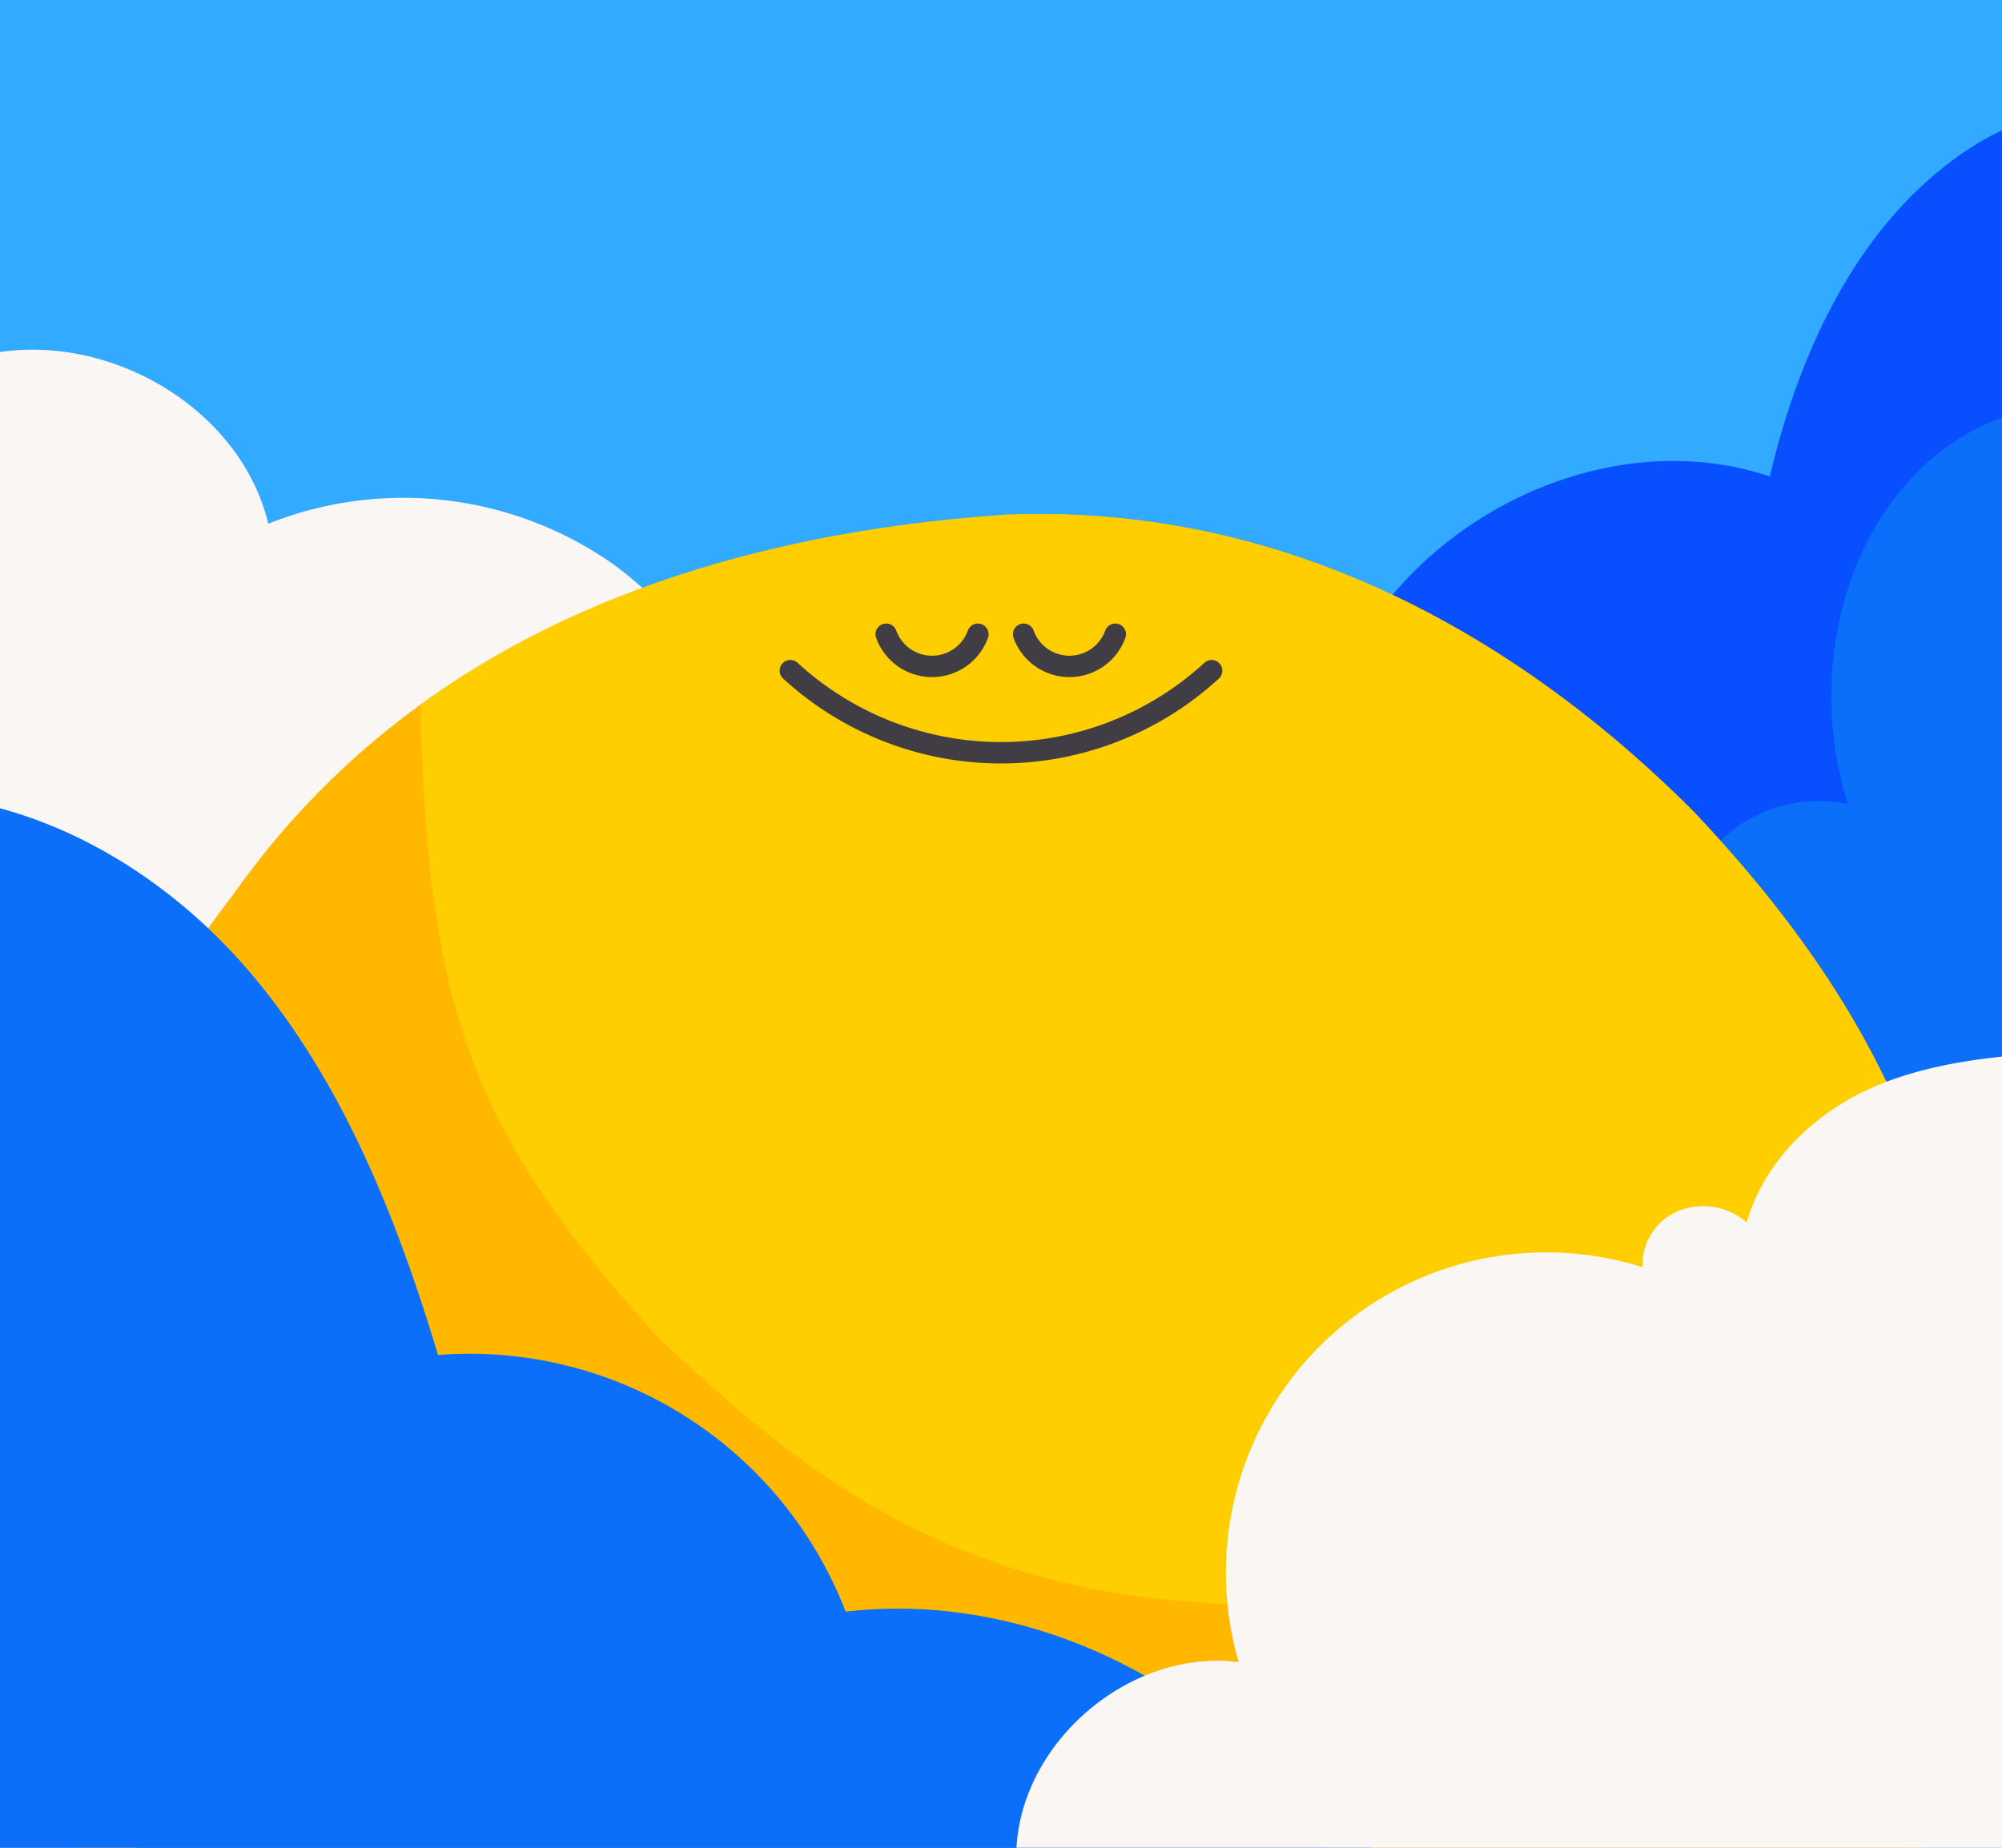
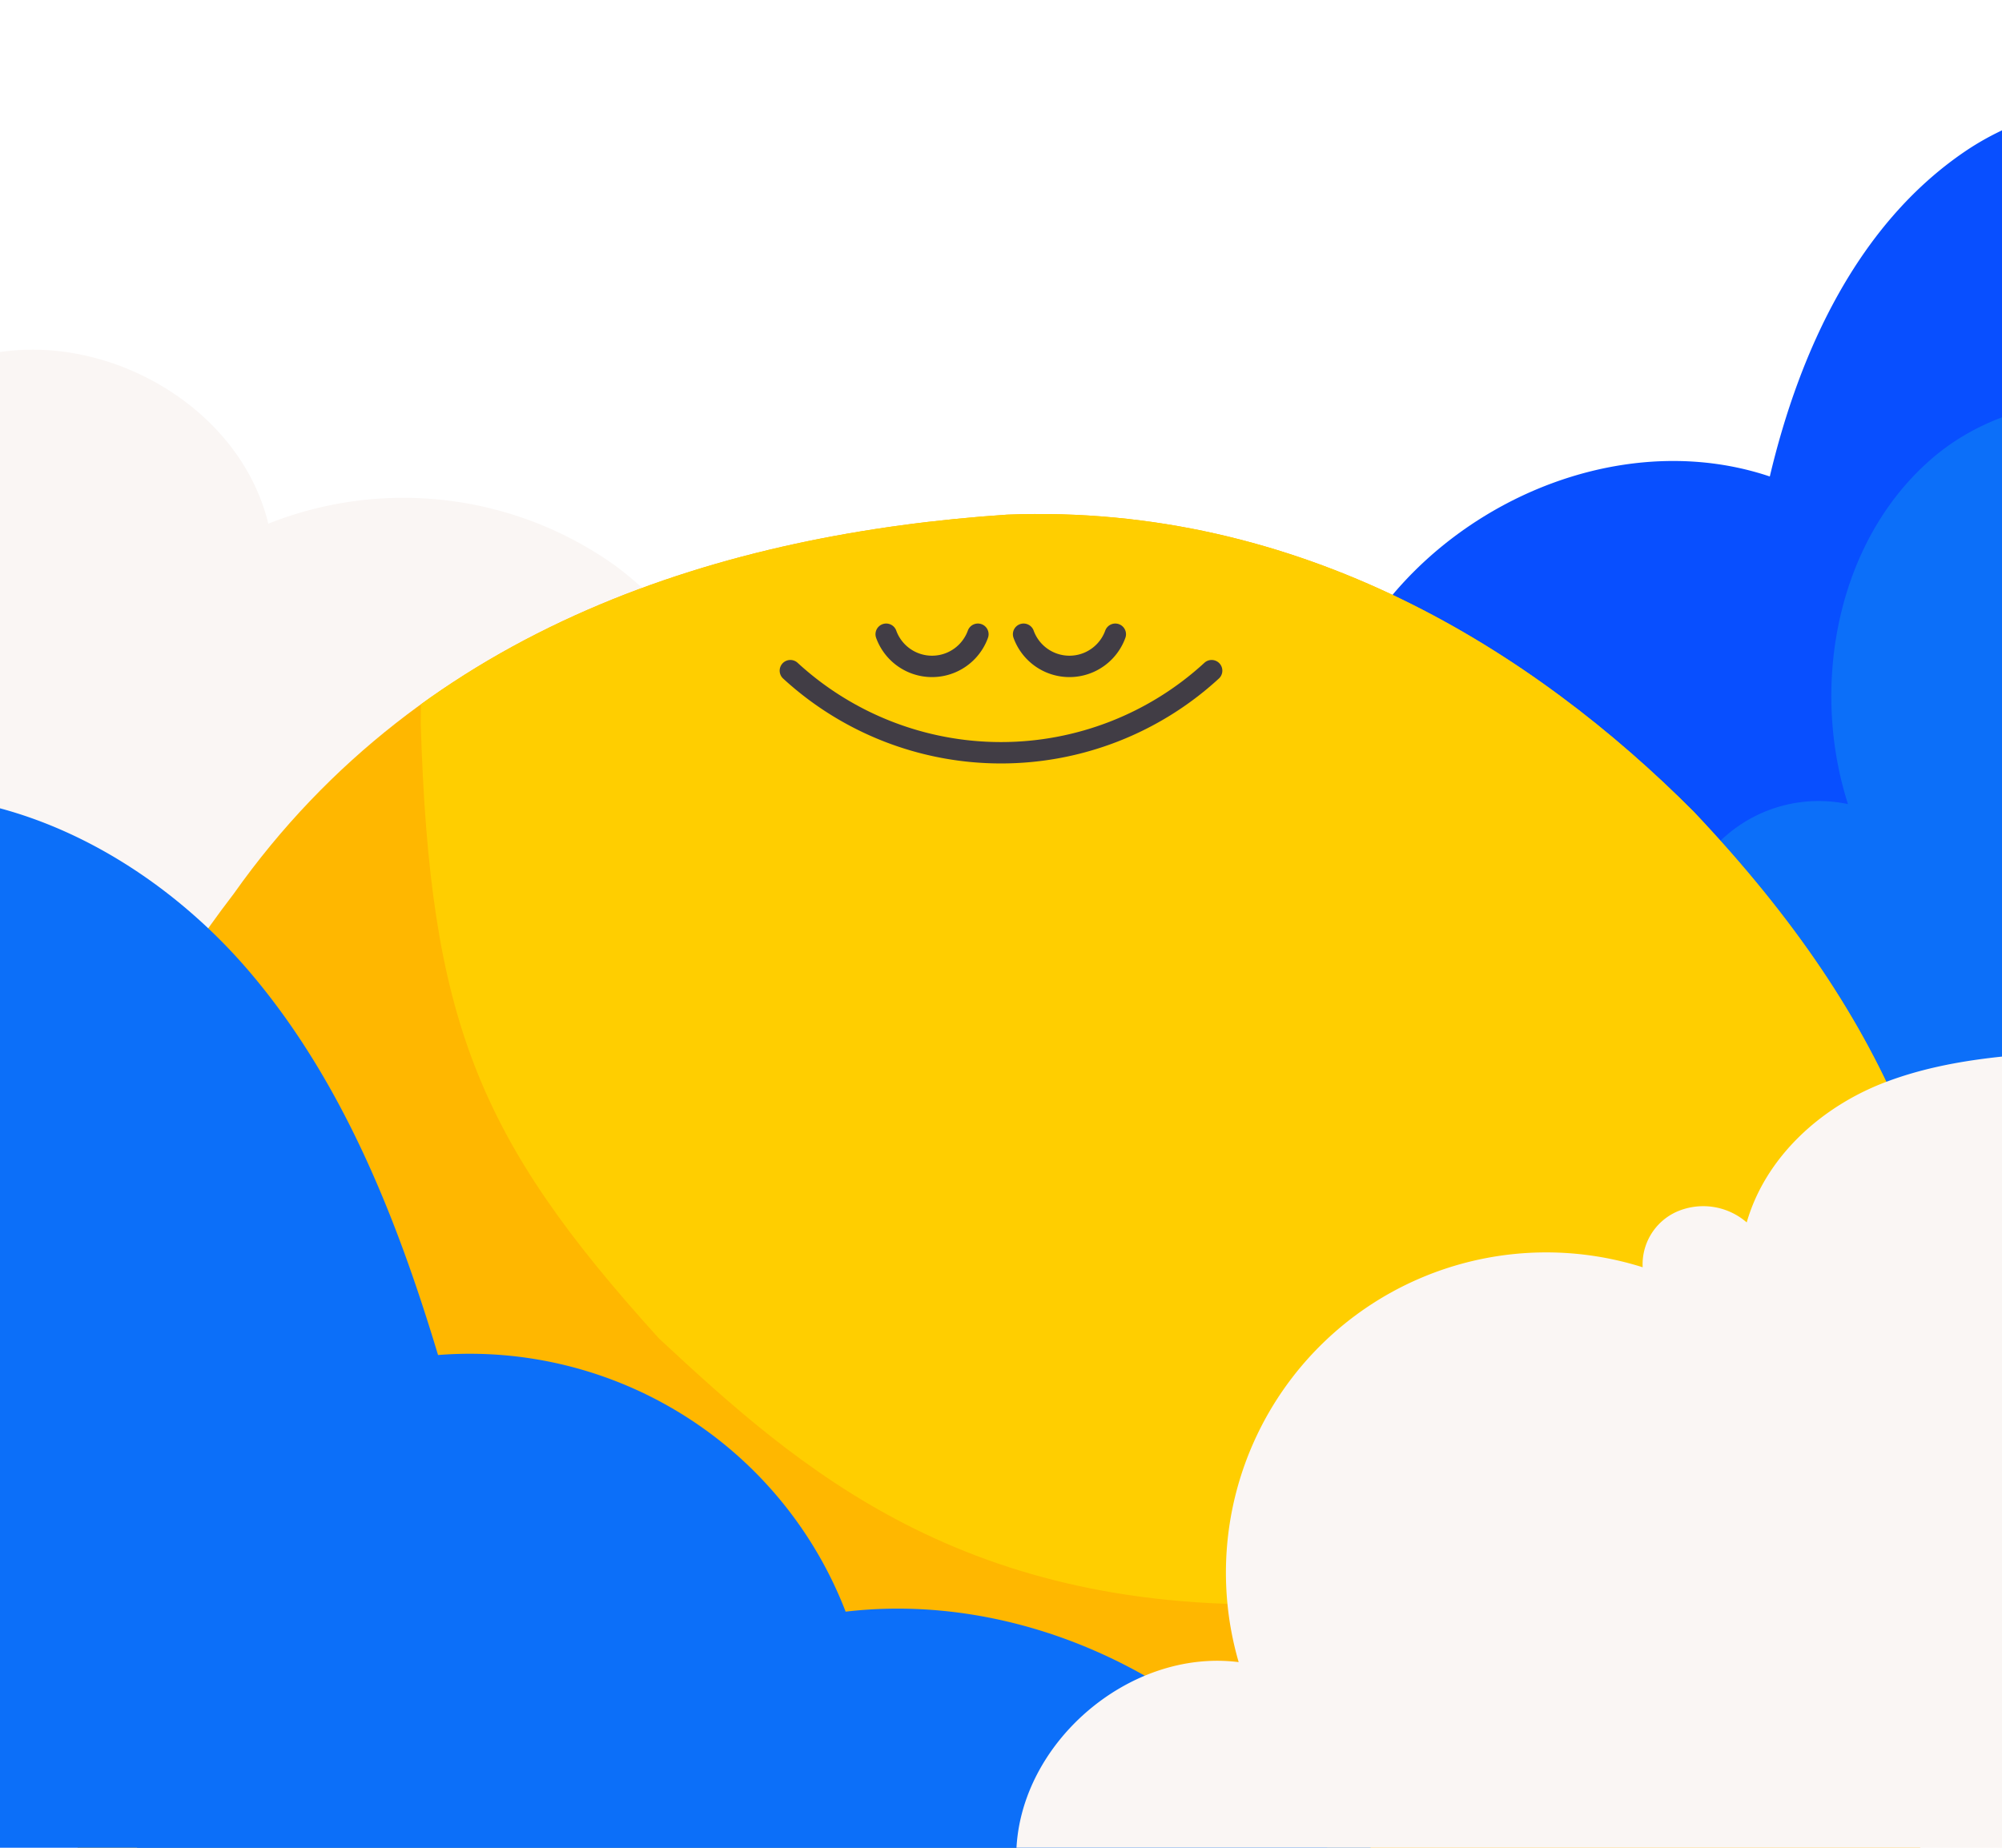
<svg xmlns="http://www.w3.org/2000/svg" id="Layer_1" data-name="Layer 1" viewBox="0 0 117 108">
  <defs>
    <style>.cls-1,.cls-16{fill:none;}.cls-2{clip-path:url(#clip-path);}.cls-3{fill:#32aaff;}.cls-4{clip-path:url(#clip-path-2);}.cls-5{clip-path:url(#clip-path-3);}.cls-6{fill:#06a6ff;}.cls-7{fill:#ffe14f;}.cls-8{clip-path:url(#clip-path-4);}.cls-9{fill:#f47d31;}.cls-10{fill:#084fff;}.cls-11{fill:#0c6ff9;}.cls-12{fill:#faf6f4;}.cls-13{fill:#ffb700;}.cls-14{clip-path:url(#clip-path-5);}.cls-15{fill:#ffce00;}.cls-16{stroke:#413d45;stroke-linecap:round;stroke-linejoin:round;stroke-width:1.25px;}.cls-17{clip-path:url(#clip-path-6);}.cls-18{clip-path:url(#clip-path-7);}.cls-19{clip-path:url(#clip-path-8);}.cls-20{clip-path:url(#clip-path-9);}.cls-21{clip-path:url(#clip-path-10);}.cls-22{clip-path:url(#clip-path-11);}.cls-23{clip-path:url(#clip-path-12);}.cls-24{clip-path:url(#clip-path-13);}</style>
    <clipPath id="clip-path">
      <rect class="cls-1" width="117" height="108" />
    </clipPath>
    <clipPath id="clip-path-2">
-       <rect class="cls-1" x="-70.84" y="-3.12" width="214.74" height="112.38" />
-     </clipPath>
+       </clipPath>
    <clipPath id="clip-path-3">
      <rect class="cls-1" x="-70.84" y="-277.78" width="214.74" height="112.38" />
    </clipPath>
    <clipPath id="clip-path-4">
      <rect class="cls-1" x="-70.84" y="-141.43" width="214.74" height="112.38" />
    </clipPath>
    <clipPath id="clip-path-5">
      <path class="cls-1" d="M115.68,86.24c1.33,18.64-7.29,29.21-12.49,36.6-8.1,8.56-18.34,20.23-44.38,20.88-22.09.88-32.95-8.87-42-17.34-11.88-13.1-15-20.85-15.58-40.14-.05-11.82,4.48-23.63,12.43-34,11.15-15.78,28.85-21.06,45.2-22.16,17.16-.67,30.8,8,40.13,17.37,11.92,12.62,15.58,23.45,16.74,38.8" />
    </clipPath>
    <clipPath id="clip-path-6">
      <rect class="cls-1" y="301.43" width="128.46" height="108" />
    </clipPath>
    <clipPath id="clip-path-7">
      <rect class="cls-1" x="-65.11" y="298.32" width="214.74" height="112.38" />
    </clipPath>
    <clipPath id="clip-path-8">
      <rect class="cls-1" x="-65.11" y="23.66" width="214.74" height="112.38" />
    </clipPath>
    <clipPath id="clip-path-9">
-       <rect class="cls-1" y="567.13" width="382" height="164" />
-     </clipPath>
+       </clipPath>
    <clipPath id="clip-path-10">
      <rect class="cls-1" x="-71.14" y="552.36" width="435.22" height="227.77" />
    </clipPath>
    <clipPath id="clip-path-11">
      <rect class="cls-1" x="-71.14" y="-4.31" width="435.22" height="227.77" />
    </clipPath>
    <clipPath id="clip-path-12">
-       <rect class="cls-1" y="1545.47" width="1160" height="560" />
-     </clipPath>
+       </clipPath>
    <clipPath id="clip-path-13">
      <rect class="cls-1" x="-216.02" y="1502.54" width="1321.62" height="691.65" />
    </clipPath>
  </defs>
  <title>visual-dotcom_navi_featured_desktop-what_is_meditation-202000805-kh</title>
  <g class="cls-2">
-     <rect class="cls-3" width="117" height="109.26" />
    <g class="cls-4">
      <g class="cls-5">
        <path class="cls-6" d="M220.21-98.82c0-70.45-57.23-127.56-127.83-127.56S-35.45-169.27-35.45-98.82,21.78,28.74,92.38,28.74,220.21-28.37,220.21-98.82" />
        <path class="cls-7" d="M203.54-98.82A111,111,0,0,0,92.38-209.75,111,111,0,0,0-18.78-98.82,111,111,0,0,0,92.38,12.11,111,111,0,0,0,203.54-98.82" />
      </g>
      <g class="cls-8">
        <path class="cls-6" d="M33.92,11.26-46,35.49a13,13,0,0,1-16.14-8.64L-86.33-53.24A12.93,12.93,0,0,1-77.7-69.36L2.22-93.58a12.93,12.93,0,0,1,16.14,8.64L42.55-4.86a12.93,12.93,0,0,1-8.63,16.12" />
        <path class="cls-9" d="M114.82-56.14c6.11,16,1.31,27.66-1.32,35.56-4.87,9.69-10.81,22.69-33.61,30.21-19.25,6.65-31.42,1-41.69-4.06C24.25-2.8,19.46-8.8,13.82-25.62c-3.19-10.4-2.31-22,1.94-33.26,5.65-16.87,19.86-26.23,34-31.56,14.95-5.16,29.29-1.15,40,4.6,13.86,7.93,20,16.5,25.06,29.7" />
      </g>
    </g>
    <path class="cls-10" d="M77.14,43.85c1.81-11.56,15.25-19.71,26.29-16,1.74-7.35,5.15-14.75,11.41-19s15.83-4,20.45,1.94A21.11,21.11,0,0,1,152,.07a24.38,24.38,0,0,1,18.83,7.15,17.61,17.61,0,0,1,5.14,9,26.28,26.28,0,0,1,0,7.25q-1.5,15.12-3,30.24L107.86,57.6" />
    <path class="cls-11" d="M99.47,50.42A8.25,8.25,0,0,1,108,47c-2.25-7-.61-15.53,5-20.28s15.23-4.45,19.73,1.4c1-2.12,3.56-3.16,5.91-3.14a10.13,10.13,0,0,1,9.61,10.32c-.26,4.44,2.62,12,.4,15.81-4.2,7.29-11.64,12.72-18.23,17.93-3.08,2.43-6.92,3.63-10.73,4.54A93.61,93.61,0,0,1,94.4,76.09" />
    <path class="cls-12" d="M-45.32,4.47A13.34,13.34,0,0,1-35.87-2.1,22.12,22.12,0,0,1-24.2-.74,34,34,0,0,1-3.61,21.71c7.29-3.67,17.38,1,19.29,8.9A21.33,21.33,0,0,1,35.87,33,21.28,21.28,0,0,1,44.5,51.33a5.61,5.61,0,0,1-.89,3,6.28,6.28,0,0,1-2,1.57q-24.49,14.49-50,27.24c-3,1.49-6.26,3-9.5,2.28a13.77,13.77,0,0,1-5.4-3,130,130,0,0,1-24.27-25c-1.69-2.29-3.39-5-2.91-7.78" />
    <path class="cls-13" d="M115.68,86.24c1.33,18.64-7.29,29.21-12.49,36.6-8.1,8.56-18.34,20.23-44.38,20.88-22.09.88-32.95-8.87-42-17.34-11.88-13.1-15-20.85-15.58-40.14-.05-11.82,4.48-23.63,12.43-34,11.15-15.78,28.85-21.06,45.2-22.16,17.16-.67,30.8,8,40.13,17.37,11.92,12.62,15.58,23.45,16.74,38.8" />
    <g class="cls-14">
      <path class="cls-15" d="M126.92,42.35c1.19,16.66-6.52,26.1-11.17,32.71-7.23,7.65-16.39,18.08-39.66,18.67-19.74.77-29.45-7.94-37.58-15.5C27.89,66.52,25.12,59.59,24.59,42.35,24.54,31.79,28.6,21.24,35.7,12c10-14.1,25.78-18.82,40.39-19.8C91.42-8.44,103.62-.68,112,7.68c10.66,11.28,13.93,21,15,34.67" />
    </g>
    <path class="cls-16" d="M51.79,37.07a2.85,2.85,0,0,0,5.36,0" />
    <path class="cls-16" d="M59.82,37.07a2.85,2.85,0,0,0,5.36,0" />
    <path class="cls-16" d="M46.19,39.2a18.19,18.19,0,0,0,24.62,0" />
    <rect class="cls-11" x="8.01" y="99.85" width="72.09" height="40.06" />
    <path class="cls-11" d="M-21,50.83c4.35-1.95,8.8-3.92,13.54-4.3,8.38-.68,16.55,3.85,22,10.22S23.18,71.16,25.6,79.2a23.54,23.54,0,0,1,23.82,15c13.18-1.54,26.84,7.18,31,19.79a1212.9,1212.9,0,0,1-129.75-.37" />
    <path class="cls-12" d="M123.78,123.69q.61-31.15-1.77-62.27c-4,.19-8.08.41-11.82,1.83s-7,4.35-8.11,8.2A3.87,3.87,0,0,0,98,70.82a3.37,3.37,0,0,0-2,3.25A18.72,18.72,0,0,0,72.39,97.15c-6.46-.82-13,4.87-13,11.39-3.85.13-7.75,2.38-10.47,5.1a23.66,23.66,0,0,0-5.68,9.94" />
  </g>
  <g class="cls-17">
    <g class="cls-18">
      <g class="cls-19">
        <path class="cls-6" d="M225.94,202.61c0-70.45-57.23-127.56-127.83-127.56S-29.72,132.16-29.72,202.61,27.51,330.17,98.11,330.17s127.83-57.11,127.83-127.56" />
        <path class="cls-7" d="M209.27,202.61A111.16,111.16,0,1,0,98.11,313.54,111,111,0,0,0,209.27,202.61" />
      </g>
    </g>
  </g>
  <g class="cls-20">
    <g class="cls-21">
      <g class="cls-22">
        <path class="cls-6" d="M518.74,358.39c0-142.79-116-258.54-259.07-258.54S.59,215.6.59,358.39s116,258.53,259.08,258.53S518.74,501.17,518.74,358.39" />
      </g>
    </g>
  </g>
</svg>